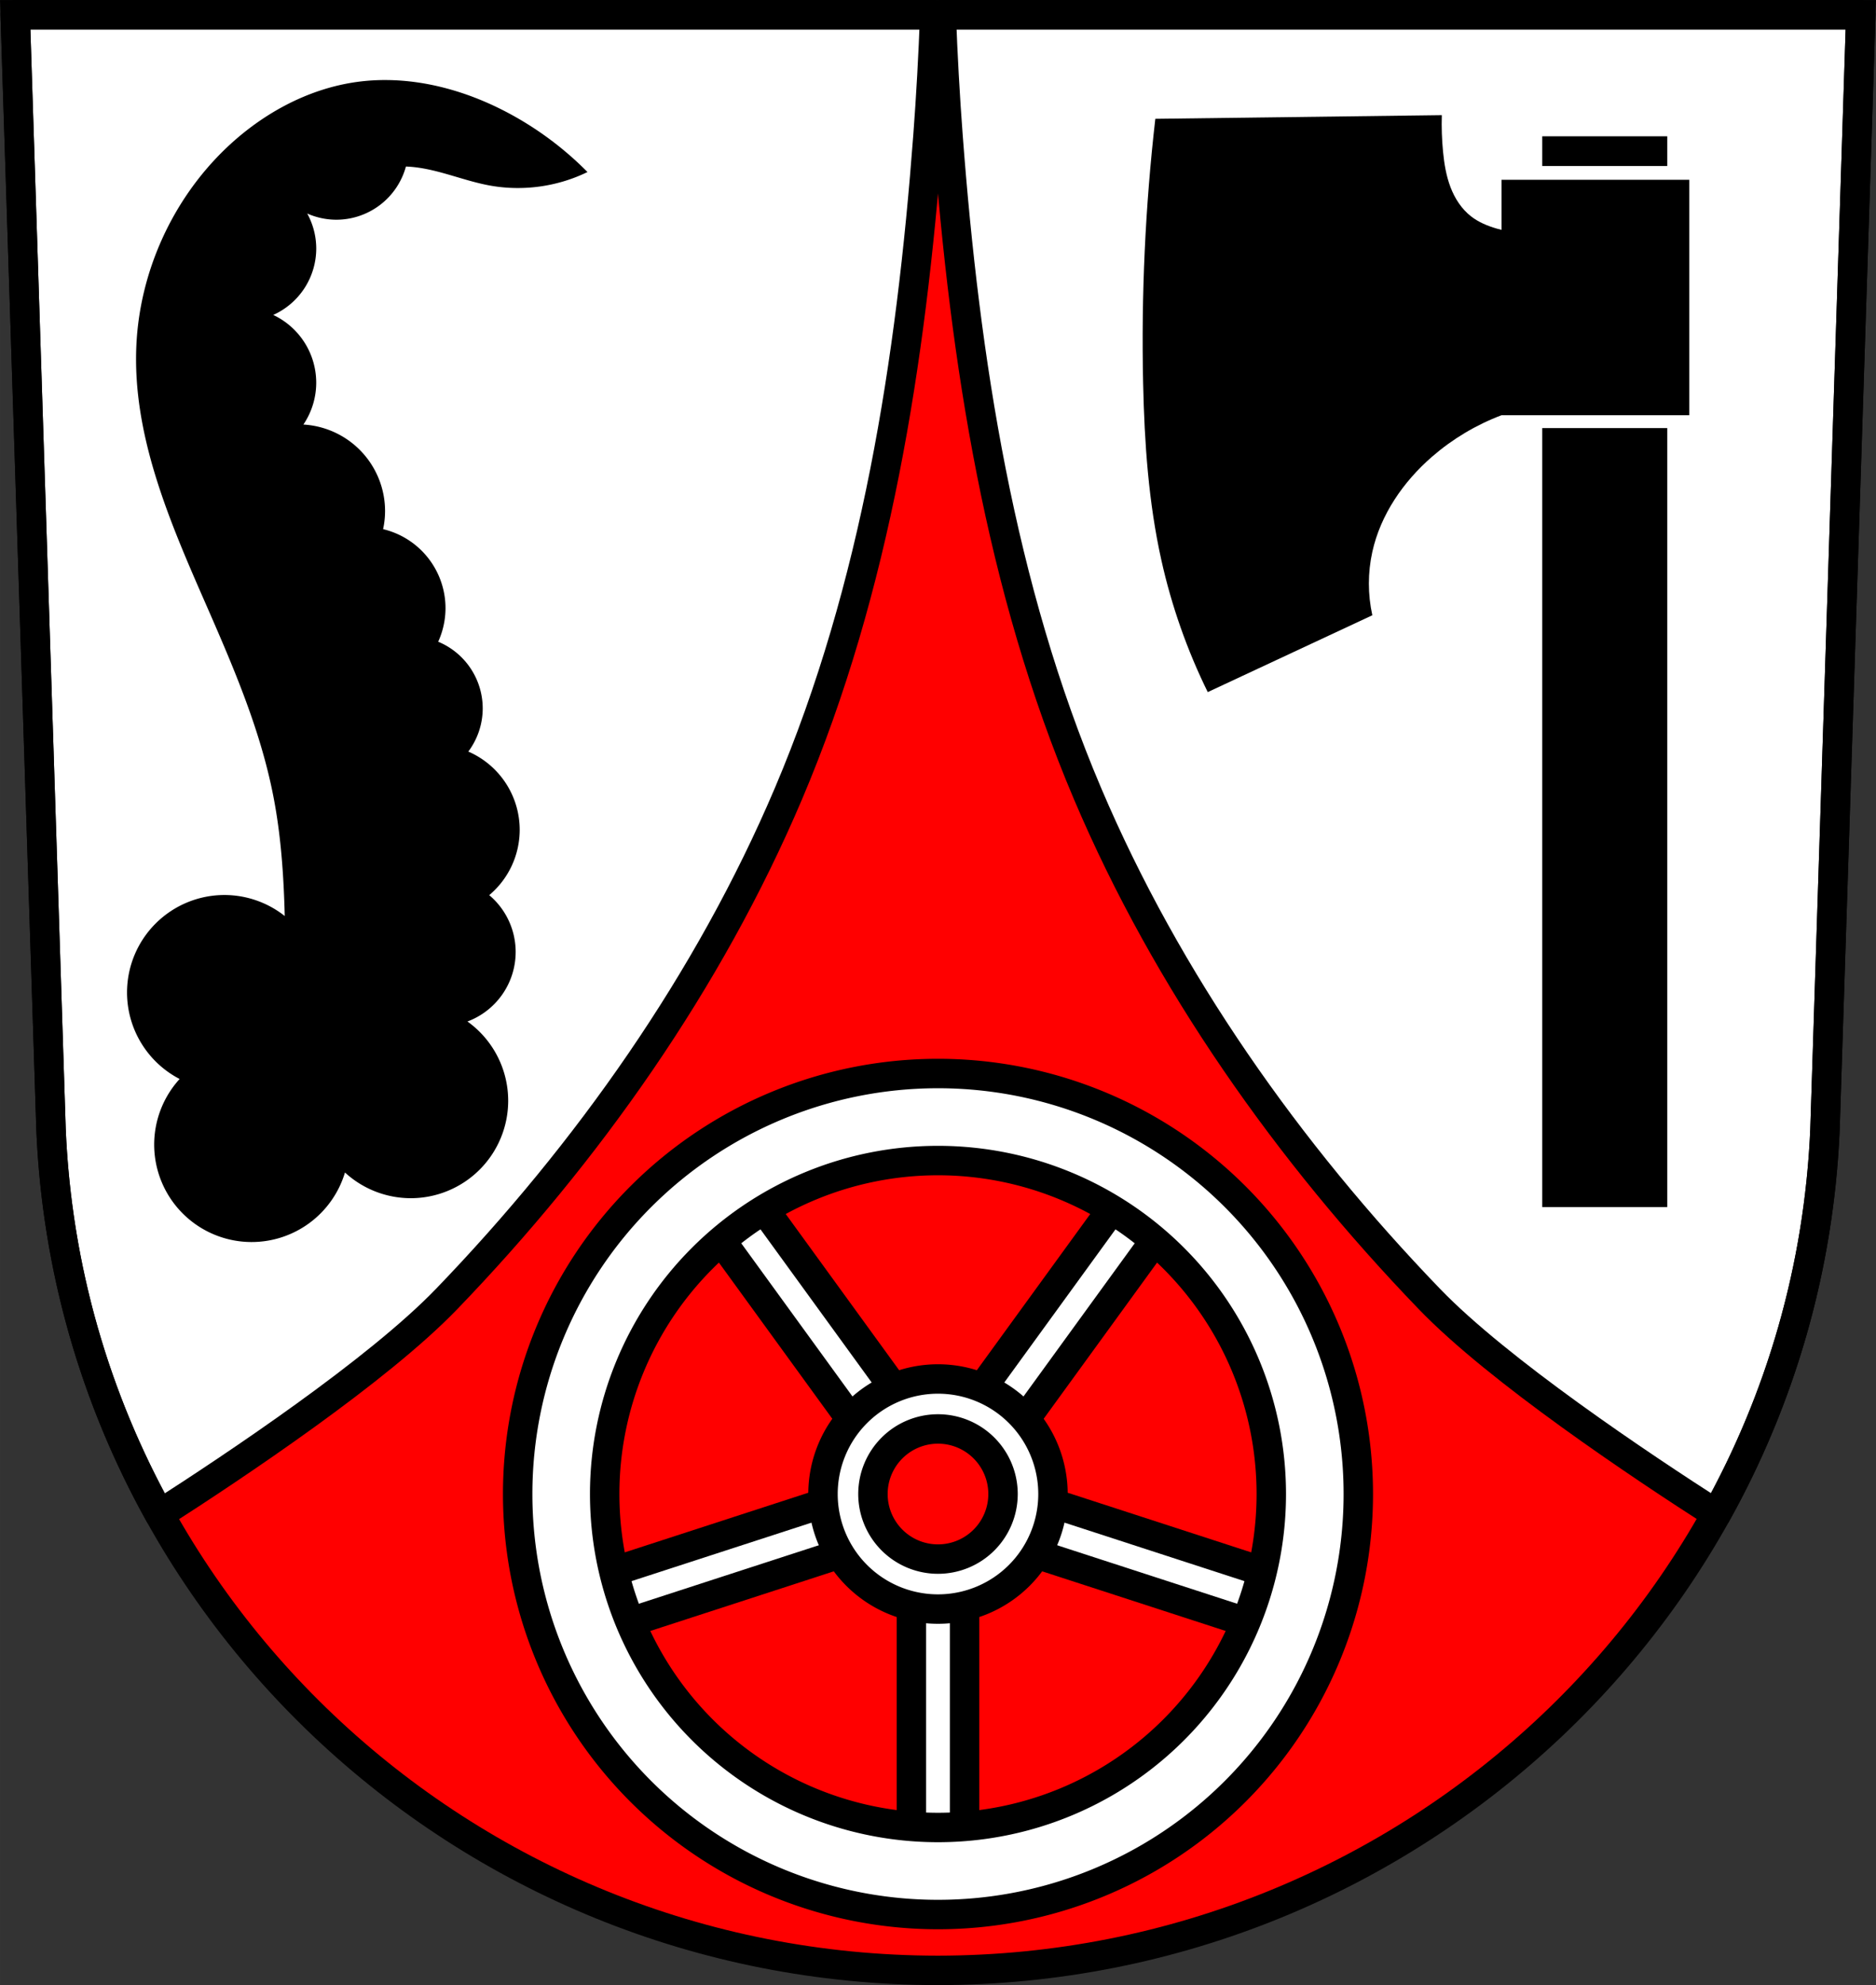
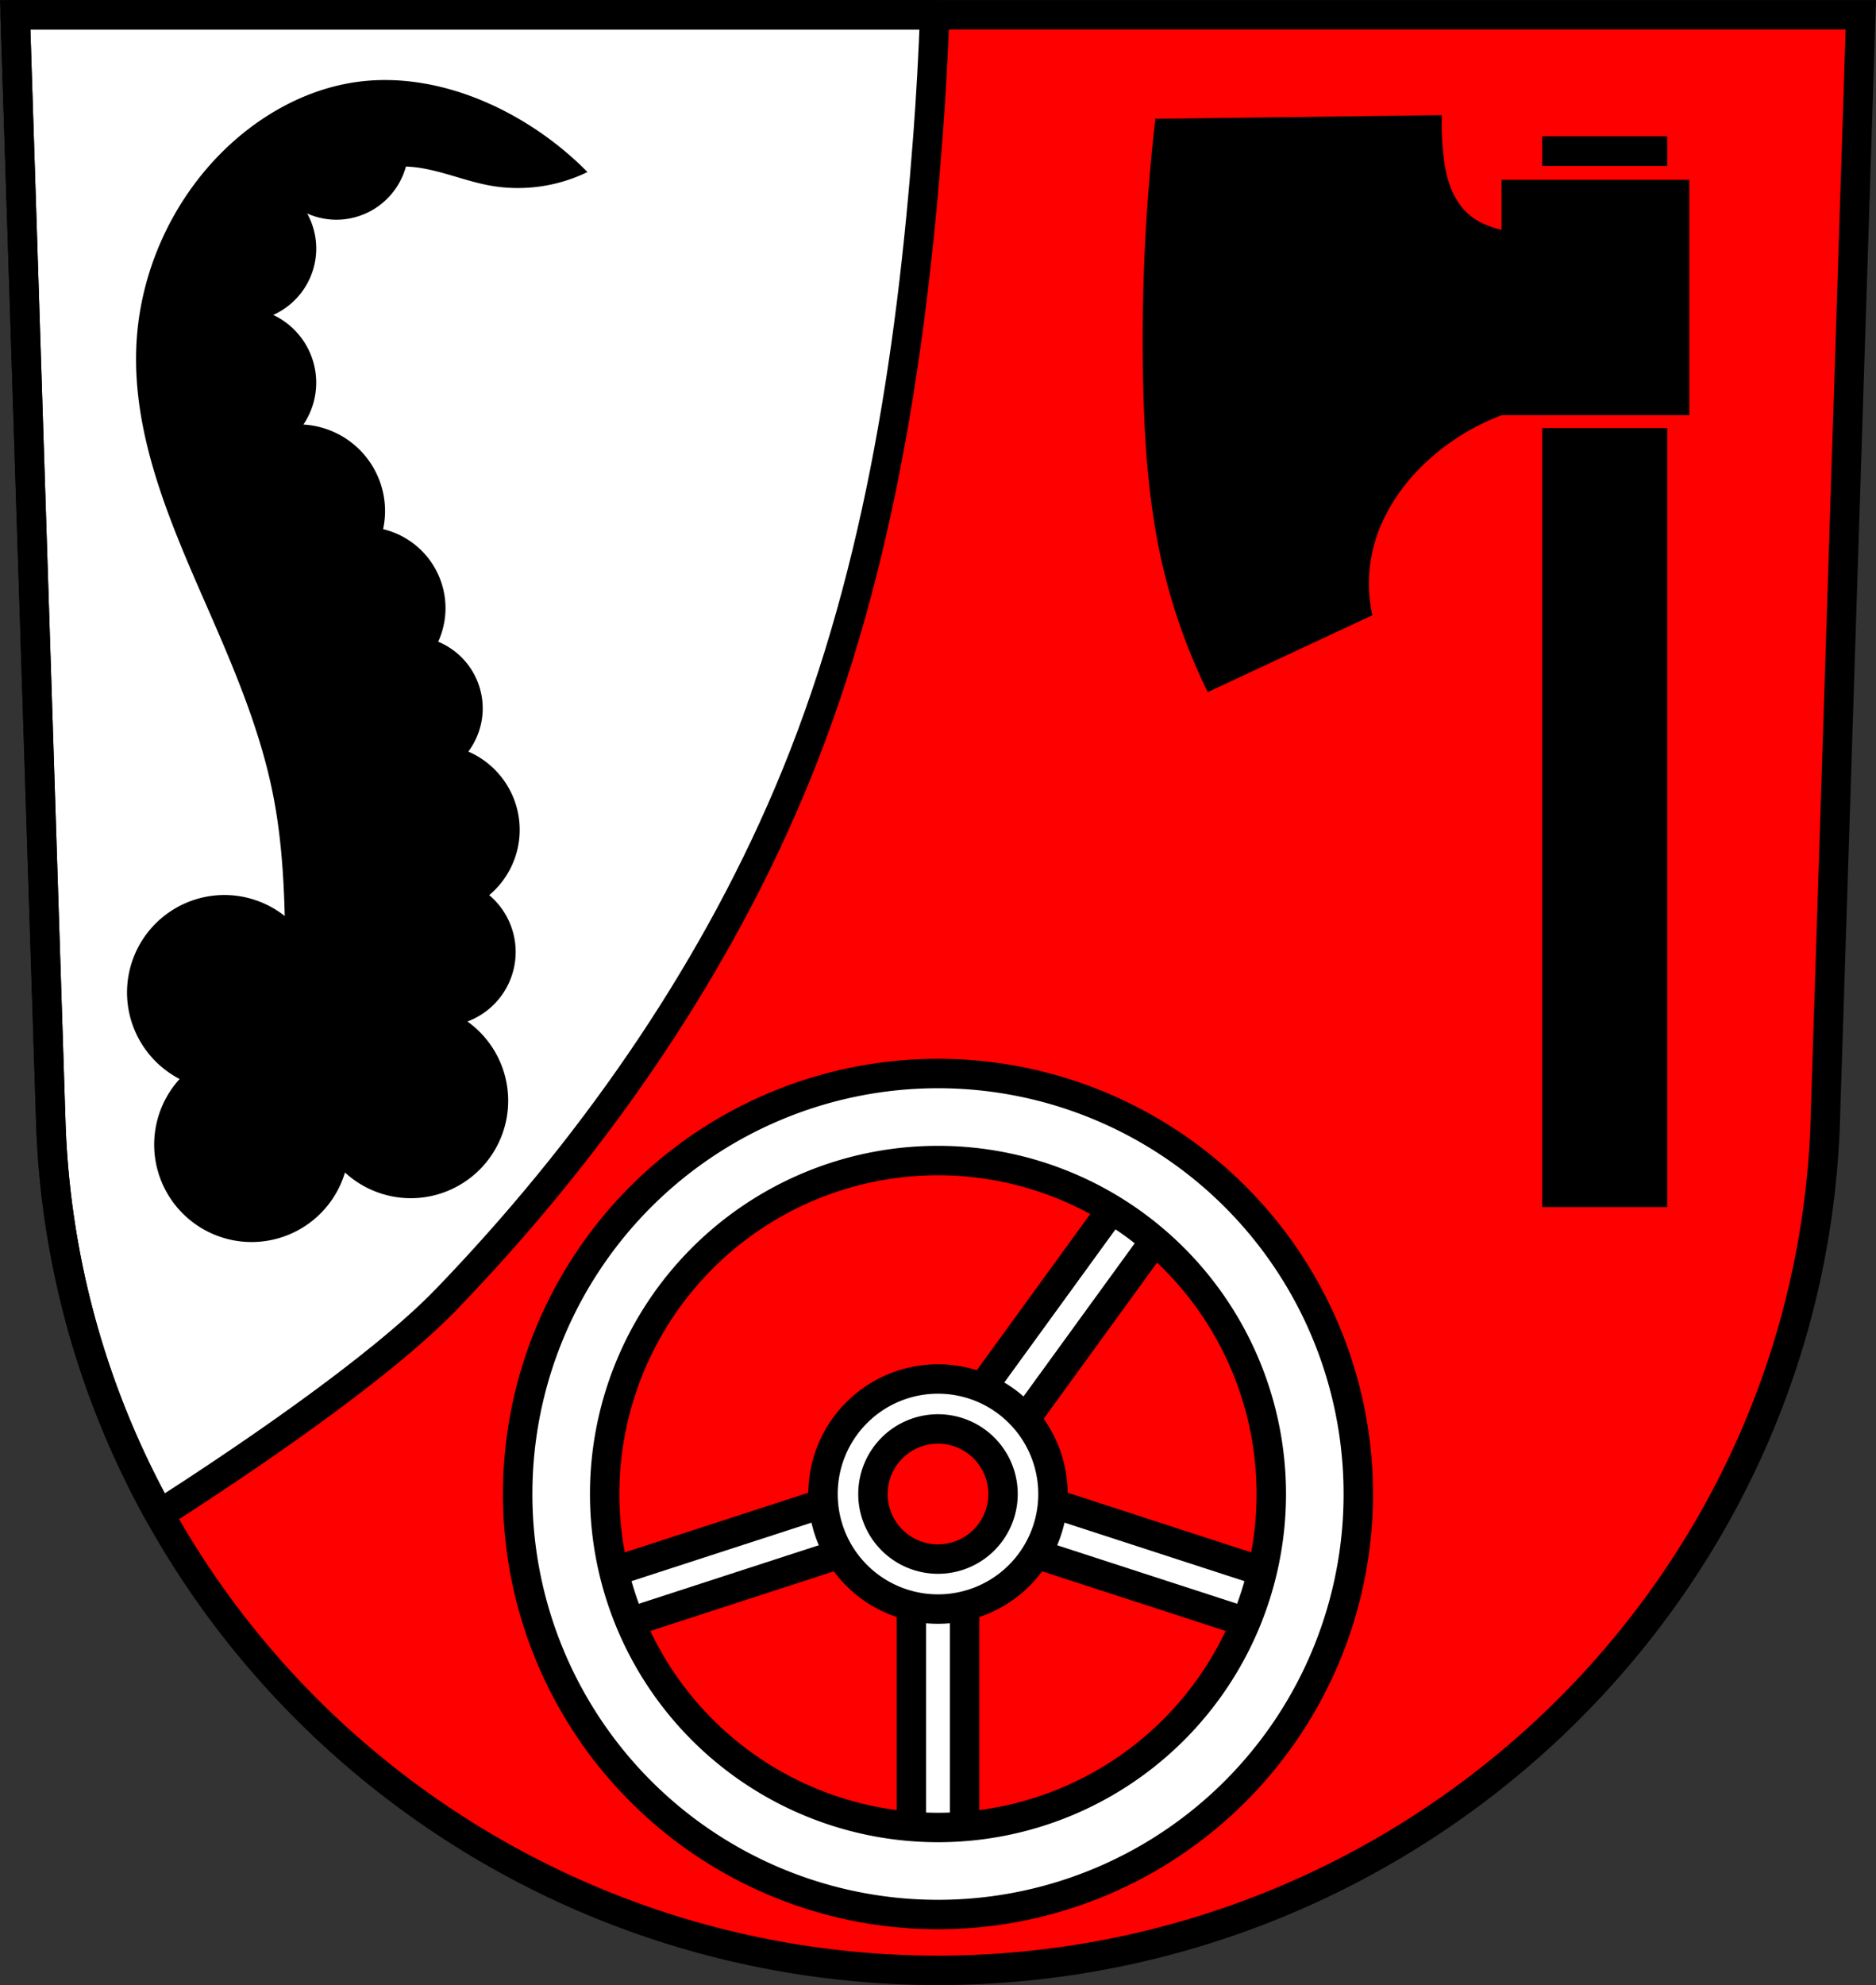
<svg xmlns="http://www.w3.org/2000/svg" width="701.33" height="741.76" viewBox="0 0 701.331 741.765">
  <rect x="0" y="0" width="701.331" height="741.765" fill="#333333" stroke="none" />
  <g transform="translate(-34.36-107.91)">
    <g fill-rule="evenodd">
      <path d="m40.04 113.42l13.398 416.62c7.415 175.25 153.92 314.05 331.59 314.14 177.51-.215 324.07-139.06 331.59-314.14l13.398-416.62h-344.98z" fill="#f00" />
      <g stroke="#000" stroke-width="11">
        <g fill="#fff" stroke-linejoin="round" transform="translate(34.36 107.91)">
-           <path d="m351.89 5.51c.556 15.1 1.385 30.19 2.518 45.25 6.307 83.86 19.408 168.78 52.2 245.88 29.736 69.92 75.03 134.07 127.77 188.76 25.805 26.761 78.875 62.21 107.25 80.38 23.908-42.907 38.39-91.68 40.625-143.65l13.398-416.62h-343.76z" />
          <path d="m5.68 5.51l13.398 416.62c2.2 52.01 16.651 100.8 40.529 143.72 28.358-18.16 81.51-53.644 107.34-80.43 52.741-54.694 98.04-118.85 127.77-188.77 32.791-77.1 45.892-162.02 52.2-245.88 1.133-15.07 1.962-30.16 2.518-45.26h-343.75z" />
        </g>
        <path d="m40.04 113.42l13.398 416.62c7.415 175.25 153.92 314.05 331.59 314.14 177.51-.215 324.07-139.06 331.59-314.14l13.398-416.62h-344.98z" fill="none" />
      </g>
    </g>
    <path d="m573.38 150.94l-107.11 1.367c-3.764 32.814-5.287 65.887-4.557 98.91.49 22.18 2.01 44.44 6.836 66.09 3.793 17.02 9.621 33.581 17.32 49.22l61.53-28.715c-1.723-7.775-1.723-15.926 0-23.701 3.08-13.899 11.579-26.22 22.332-35.551 7.657-6.643 16.498-11.917 25.98-15.498h70.19v-87.967h-70.19v18.715c-.61-.152-1.219-.309-1.822-.484-3.414-.991-6.765-2.375-9.572-4.557-3.566-2.771-6.096-6.719-7.703-10.939-1.607-4.22-2.341-8.724-2.779-13.219-.443-4.542-.597-9.112-.457-13.674m37.541 7.893v11.12h46.734v-11.12h-46.734m0 109.04v291.08h46.734v-291.08h-46.734" />
    <g transform="translate(847.14 2)" fill="#fff" stroke="#000" stroke-linejoin="round" stroke-linecap="round" stroke-width="11">
      <path d="m-472.06 700.46v99.39h19.879v-99.39z" />
      <path d="m-430.69 684.84l94.52 30.708 6.142-18.906-94.52-30.708z" />
      <path d="m-493.55 684.84l-94.52 30.708-6.142-18.906 94.52-30.708z" />
-       <path d="m-475.4 628.99l-58.41-80.41-16.08 11.683 58.41 80.41z" />
      <path d="m-448.84 628.99l58.41-80.41 16.08 11.683-58.41 80.41z" />
      <path transform="translate(34.36 107.91)" d="M-496.479 399.139A157.132 157.132 0 0 0 -653.611 556.27 157.132 157.132 0 0 0 -496.479 713.402 157.132 157.132 0 0 0 -339.346 556.27 157.132 157.132 0 0 0 -496.479 399.139m0 32.525a124.606 124.606 0 0 1 124.605 124.605 124.606 124.606 0 0 1 -124.605 124.607 124.606 124.606 0 0 1 -124.605 -124.607 124.606 124.606 0 0 1 124.605 -124.605zm0 81.617a42.989 42.989 0 0 0 -42.988 42.99 42.989 42.989 0 0 0 42.988 42.988 42.989 42.989 0 0 0 42.988 -42.988 42.989 42.989 0 0 0 -42.988 -42.99zm0 18.674a24.316 24.316 0 0 1 24.316 24.316 24.316 24.316 0 0 1 -24.316 24.314 24.316 24.316 0 0 1 -24.316 -24.314 24.316 24.316 0 0 1 24.316 -24.316z" />
    </g>
    <path d="m178.86 137.82c-3.525-.024-7.05.183-10.563.643-18.918 2.478-36.467 12.212-50.14 25.523-19.556 19.04-31.553 45.661-32.816 72.928-1.543 33.3 12.147 65.19 25.523 95.72 10.241 23.376 20.53 46.986 25.525 72.01 2.989 14.979 4.03 30.26 4.416 45.547a36.437 36.437 0 0 0 -22.521 -7.844 36.437 36.437 0 0 0 -36.436 36.436 36.437 36.437 0 0 0 19.662 32.312 36.437 36.437 0 0 0 -9.514 24.488 36.437 36.437 0 0 0 36.438 36.436 36.437 36.437 0 0 0 34.889 -25.98 36.437 36.437 0 0 0 24.58 9.6 36.437 36.437 0 0 0 36.438 -36.436 36.437 36.437 0 0 0 -15.229 -29.592 27.754 27.754 0 0 0 18.025 -25.977 27.754 27.754 0 0 0 -9.885 -21.236 31.902 31.902 0 0 0 11.393 -24.393 31.902 31.902 0 0 0 -19.209 -29.254 27 27 0 0 0 5.383 -16.123 27 27 0 0 0 -16.646 -24.928 30.394 30.394 0 0 0 2.738 -12.537 30.394 30.394 0 0 0 -23.332 -29.525 32.405 32.405 0 0 0 .732 -6.775 32.405 32.405 0 0 0 -30.527 -32.312 28.007 28.007 0 0 0 4.793 -15.656 28.007 28.007 0 0 0 -16.07 -25.301 27.252 27.252 0 0 0 16.078 -24.818 27.252 27.252 0 0 0 -3.377 -13.082 27 27 0 0 0 10.867 2.32 27 27 0 0 0 26.039 -19.881c1.05.049 2.099.118 3.146.234 9.645 1.074 18.71 5.145 28.26 6.875 12.278 2.224 25.25.427 36.463-5.05-9.05-9.161-19.552-16.883-30.994-22.789-13.633-7.04-28.86-11.479-44.13-11.582" fill-rule="evenodd" />
  </g>
</svg>